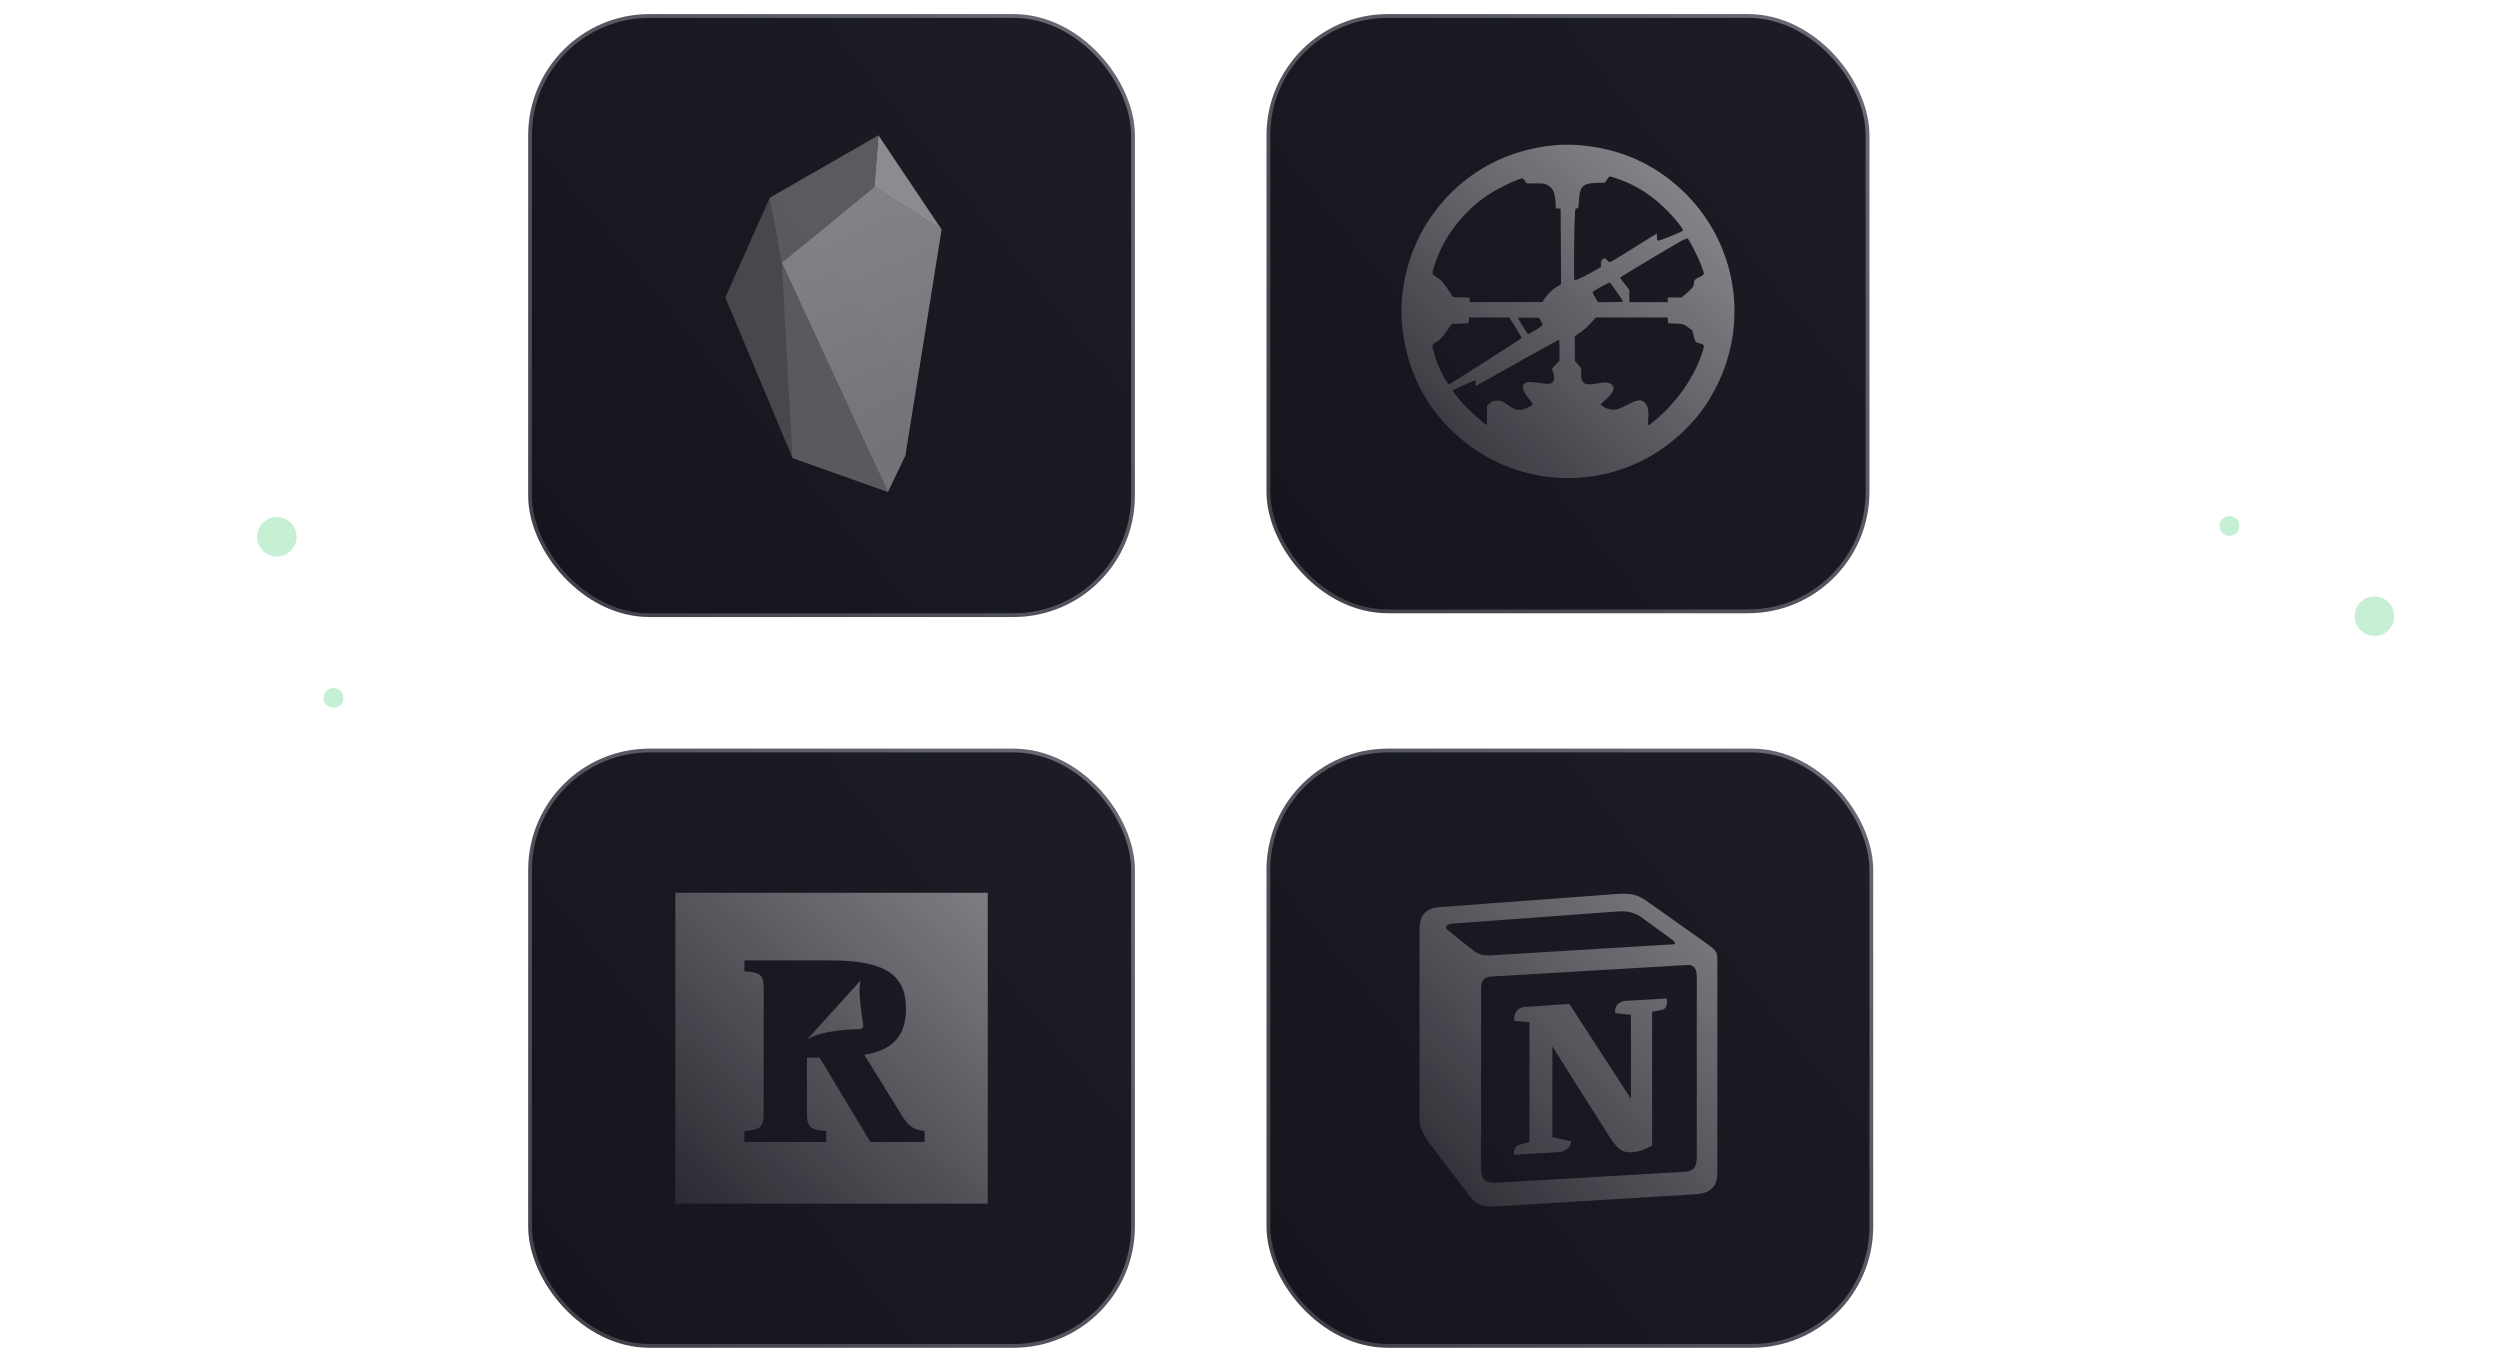
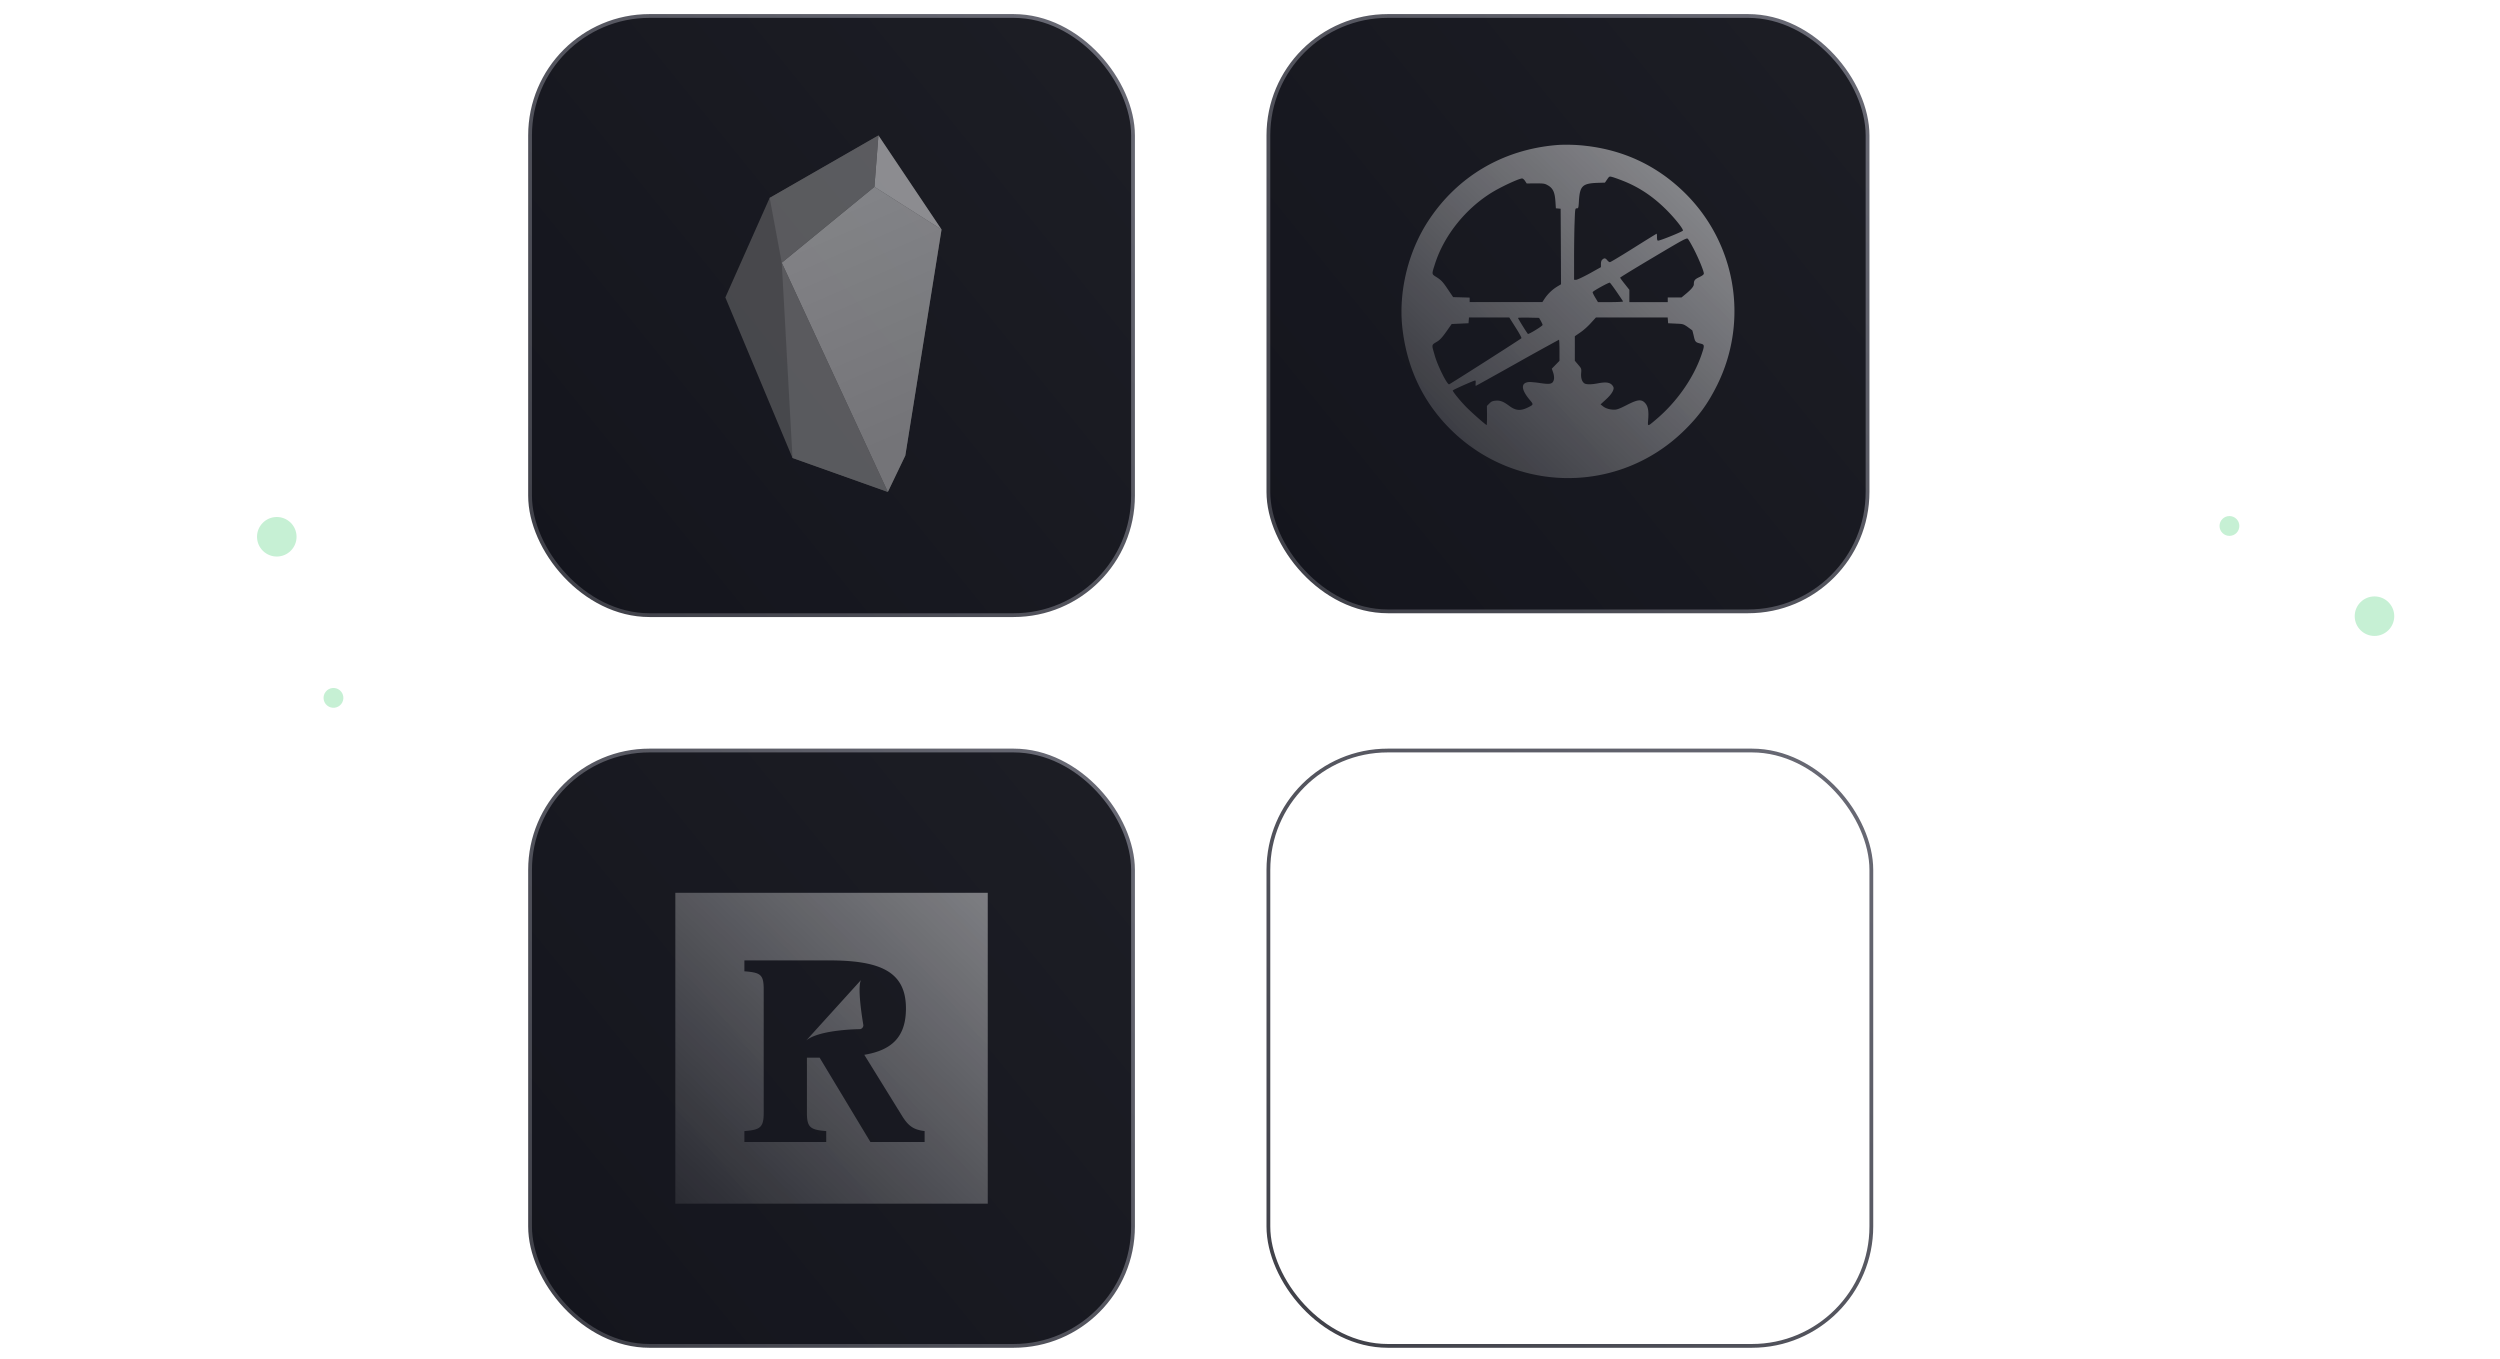
<svg xmlns="http://www.w3.org/2000/svg" width="355" height="193" fill="none">
  <g filter="url(#a)">
    <circle cx="1.407" cy="1.407" r="1.407" fill="#C6F0D4" transform="matrix(1 0 0 -1 315.174 76.094)" />
  </g>
  <g filter="url(#b)">
    <circle cx="2.807" cy="2.807" r="2.807" fill="#C6F0D4" transform="matrix(1 0 0 -1 334.369 90.305)" />
  </g>
  <g filter="url(#c)">
    <circle cx="1.407" cy="1.407" r="1.407" fill="#C6F0D4" transform="scale(-1 1) rotate(-38.738 115.974 119.603)" />
  </g>
  <g filter="url(#d)">
    <circle cx="2.807" cy="2.807" r="2.807" fill="#C6F0D4" transform="scale(-1 1) rotate(-38.738 86.168 99.408)" />
  </g>
  <rect width="85.619" height="85.081" x="75.269" y="2.269" fill="url(#e)" rx="16.962" />
  <g clip-path="url(#f)" opacity=".5">
    <path fill="#787878" d="m103.002 42.24 9.534 22.788 13.535 4.824 2.48-5.163 5.145-32.097-8.96-13.358-15.444 8.869-6.29 14.137z" />
    <path fill="url(#g)" d="m111.008 37.308 15.064 32.547 2.48-5.163 5.145-32.097-9.53-6.064-13.159 10.777z" />
    <path fill="#FDFDFD" d="m124.738 19.234-.57 7.294 9.53 6.064-8.96-13.358z" />
    <path fill="#9B9B9B" d="m109.295 28.103 1.715 9.202 13.159-10.777.57-7.294-15.444 8.869zm16.777 41.753-15.064-32.547 1.53 27.723 13.534 4.824z" />
  </g>
  <rect width="85.619" height="85.081" x="75.269" y="2.269" stroke="url(#h)" stroke-width=".538" rx="16.962" />
  <rect width="85.081" height="84.542" x="180.111" y="2.269" fill="url(#i)" rx="16.962" />
  <path fill="url(#j)" fill-opacity=".6" d="M220.958 20.606c-7.537.655-13.926 4.408-18.048 10.617-2.941 4.409-4.358 10.214-3.769 15.385.631 5.468 2.758 10.107 6.388 13.904 9.147 9.57 24.139 9.864 33.569.676 2.137-2.085 3.424-3.864 4.742-6.515a23.58 23.58 0 0 0-4.786-27.465c-3.848-3.708-8.491-5.892-13.9-6.503-1.34-.164-3.073-.197-4.196-.099zm9.484 5.063c2.191.862 4.11 2.107 5.974 3.917 1.222 1.18 2.607 2.88 2.561 3.154-.031.142-3.203 1.43-3.53 1.43-.111 0-.154-.142-.154-.493 0-.272-.022-.489-.055-.489-.02 0-1.493.905-3.259 2.018-1.767 1.114-3.282 2.02-3.369 2.02-.098 0-.262-.12-.382-.275-.25-.315-.426-.337-.698-.086-.13.11-.197.327-.197.623v.446l-1.623.907c-.906.491-1.754.893-1.907.893h-.284v-3.086c0-1.703.031-3.995.075-5.075.067-1.953.079-1.987.305-1.987.231 0 .252-.055.306-1.013.132-2.184.492-2.533 2.683-2.61l1.013-.031.315-.46c.307-.446.329-.446.721-.337.229.055.906.296 1.505.534zm-13.89.022.241.36 1.262-.01c1.19 0 1.299.02 1.778.295.699.414.949.98 1.036 2.258l.065.983.339.031.337.034.033 5.357.022 5.369-.457.272a5.952 5.952 0 0 0-1.844 1.726l-.349.532h-10.324v-.64l-1.167-.034-1.178-.034-.784-1.156c-.654-.972-.894-1.234-1.493-1.627-.818-.523-.796-.38-.274-2.018 1.298-3.994 4.34-7.78 8.078-10.073 1.32-.806 3.806-1.962 4.254-1.974.108-.01.305.154.425.349zm23.964 9.669c.698 1.353 1.429 3.132 1.429 3.481 0 .14-.197.294-.645.513-.642.304-.774.467-.774.992 0 .306-.327.71-1.111 1.365l-.644.532h-1.951v.657h-5.452v-1.747l-.654-.829c-.36-.447-.654-.852-.654-.895 0-.044 2.114-1.342 4.709-2.88 4.275-2.544 4.733-2.795 4.896-2.643.099.089.481.744.851 1.454zm-10.946 6.089c.478.698.894 1.31.906 1.353.02.053-.776.098-1.758.098h-1.808l-.394-.655c-.217-.36-.381-.71-.359-.765.055-.164 2.299-1.396 2.431-1.341.065.021.501.611.982 1.31zm-14.348 5.063c.501.785.871 1.461.818 1.516-.219.198-10.172 6.549-10.271 6.549-.305 0-1.602-2.598-2.018-4.04-.49-1.702-.522-1.516.371-2.06.351-.22.731-.634 1.255-1.387l.762-1.081 1.188-.054 1.2-.055.034-.414.031-.404h5.726l.904 1.43zm3.576-.94c.13.241.25.492.25.569 0 .152-1.962 1.353-2.082 1.276-.099-.055-1.407-2.17-1.407-2.268 0-.046.676-.056 1.494-.046l1.493.034.252.436zm18.044-.086.031.414 1.092.055c1.176.054 1.034 0 2.333.95.021.011.118.382.216.808.187.838.252.905.972 1.079.567.142.577.262.141 1.538-1.123 3.318-3.52 6.756-6.476 9.243-1.265 1.069-1.188 1.069-1.101-.108.089-1.212-.053-1.845-.501-2.293-.512-.502-1.036-.435-2.561.35-1.005.513-1.375.654-1.767.654-.644 0-1.243-.185-1.626-.503l-.315-.25.774-.71c.828-.752 1.222-1.44 1.035-1.789-.315-.588-.893-.73-2.059-.513-.981.197-1.702.207-1.996.055-.37-.207-.567-.741-.512-1.461.055-.655.043-.677-.426-1.223l-.469-.556v-3.482l.775-.534c.425-.284 1.101-.884 1.493-1.331l.729-.797h10.186l.032.404zm-15.396 4.255v1.495l-.544.556-.545.558.163.47c.197.556.207 1.025.044 1.329-.197.383-.578.438-1.766.262a16.172 16.172 0 0 0-1.505-.164c-1.34 0-1.385.951-.118 2.478.611.73.611.72-.166 1.112-1.089.547-1.777.493-2.736-.229-.808-.6-1.275-.775-1.908-.71-.413.034-.61.12-.872.395l-.349.349.012 1.353c0 .754-.022 1.363-.046 1.363-.118 0-2.015-1.669-2.857-2.509-.87-.884-1.96-2.215-1.96-2.4 0-.087 2.987-1.42 3.182-1.42.067 0 .089.165.067.382-.022.207-.012.383.02.383.033 0 2.683-1.474 5.889-3.274 1.964-1.108 3.938-2.2 5.92-3.275.044 0 .075.677.075 1.495z" />
  <rect width="85.081" height="84.542" x="180.111" y="2.269" stroke="url(#k)" stroke-width=".538" rx="16.962" />
  <rect width="85.619" height="84.542" x="75.269" y="106.574" fill="url(#l)" rx="16.962" />
  <path fill="url(#m)" fill-opacity=".5" fill-rule="evenodd" d="M140.261 126.777H95.897v44.14h44.364v-44.14zm-8.966 33.834c-1.56-.185-2.323-.699-3.259-2.248l-5.306-8.581c3.953-.661 5.914-2.578 5.914-6.592 0-5.305-3.767-6.815-10.979-6.815h-11.962v1.548c2.289.185 2.742.442 2.742 2.578v17.536c0 2.098-.522 2.393-2.742 2.578v1.548h11.621v-1.548c-2.219-.185-2.741-.476-2.741-2.578v-7.848h1.802l7.211 11.97h7.699v-1.548zm-8.698-15.056s-.94-5.275-.332-6.395l-7.777 8.582c1.906-1.578 7.656-1.604 7.656-1.604a.57.57 0 0 0 .453-.583z" clip-rule="evenodd" />
  <rect width="85.619" height="84.542" x="75.269" y="106.574" stroke="url(#n)" stroke-width=".538" rx="16.962" />
-   <rect width="85.619" height="84.542" x="180.111" y="106.574" fill="url(#o)" rx="16.962" />
  <path fill="url(#p)" fill-opacity=".5" fill-rule="evenodd" d="M208.859 134.698c1.372 1.122 1.886 1.037 4.461.863l24.275-1.468c.515 0 .087-.518-.085-.604l-4.031-2.936c-.773-.604-1.802-1.296-3.774-1.123l-23.506 1.727c-.858.086-1.029.518-.687.864l3.347 2.677zm1.458 5.7v25.734c0 1.383.686 1.9 2.23 1.815l26.678-1.556c1.545-.085 1.717-1.037 1.717-2.16V138.67c0-1.122-.428-1.727-1.374-1.641l-27.879 1.641c-1.029.087-1.372.605-1.372 1.728zm26.337 1.38c.171.778 0 1.555-.774 1.643l-1.285.258v18.998c-1.116.605-2.145.95-3.003.95-1.373 0-1.717-.432-2.745-1.726l-8.409-13.3v12.868l2.661.605s0 1.553-2.147 1.553l-5.917.346c-.172-.346 0-1.209.6-1.381l1.544-.432v-17.013l-2.144-.173c-.172-.778.256-1.899 1.458-1.987l6.349-.431 8.75 13.473v-11.918l-2.231-.258c-.171-.951.514-1.642 1.372-1.728l5.921-.347zm-32.429-12.952 24.45-1.815c3.002-.259 3.775-.085 5.662 1.296l7.805 5.527c1.288.95 1.717 1.209 1.717 2.245v30.312c0 1.9-.687 3.023-3.089 3.195l-28.393 1.728c-1.803.086-2.661-.172-3.605-1.382l-5.748-7.513c-1.029-1.383-1.458-2.418-1.458-3.628v-26.944c0-1.554.688-2.849 2.659-3.021z" clip-rule="evenodd" />
  <rect width="85.619" height="84.542" x="180.111" y="106.574" stroke="url(#q)" stroke-width=".538" rx="16.962" />
  <defs>
    <linearGradient id="j" x1="252.362" x2="185.835" y1="8.716" y2="78.051" gradientUnits="userSpaceOnUse">
      <stop stop-color="#fff" />
      <stop offset="1" stop-color="#fff" stop-opacity="0" />
    </linearGradient>
    <linearGradient id="n" x1="165.337" x2="83.446" y1="106.305" y2="186.684" gradientUnits="userSpaceOnUse">
      <stop stop-color="#6B6C77" />
      <stop offset="1" stop-color="#41424A" />
    </linearGradient>
    <linearGradient id="g" x1="132.45" x2="116.031" y1="60.015" y2="22.25" gradientUnits="userSpaceOnUse">
      <stop stop-color="#D0D0D0" />
      <stop offset="1" stop-color="#F2F2F2" />
    </linearGradient>
    <linearGradient id="h" x1="165.337" x2="82.939" y1="2" y2="82.368" gradientUnits="userSpaceOnUse">
      <stop stop-color="#6B6C77" />
      <stop offset="1" stop-color="#41424A" />
    </linearGradient>
    <linearGradient id="i" x1="276.643" x2="163.847" y1="-10.512" y2="80.871" gradientUnits="userSpaceOnUse">
      <stop stop-color="#1E1F26" />
      <stop offset="1" stop-color="#13141C" />
    </linearGradient>
    <linearGradient id="k" x1="269.614" x2="187.734" y1="2" y2="81.866" gradientUnits="userSpaceOnUse">
      <stop stop-color="#6B6C77" />
      <stop offset="1" stop-color="#41424A" />
    </linearGradient>
    <linearGradient id="e" x1="172.41" x2="58.901" y1="-10.591" y2="81.365" gradientUnits="userSpaceOnUse">
      <stop stop-color="#1E1F26" />
      <stop offset="1" stop-color="#13141C" />
    </linearGradient>
    <linearGradient id="m" x1="145.957" x2="83.942" y1="115.742" y2="180.781" gradientUnits="userSpaceOnUse">
      <stop stop-color="#fff" />
      <stop offset="1" stop-color="#fff" stop-opacity="0" />
    </linearGradient>
    <linearGradient id="l" x1="172.41" x2="59.469" y1="93.793" y2="185.868" gradientUnits="userSpaceOnUse">
      <stop stop-color="#1E1F26" />
      <stop offset="1" stop-color="#13141C" />
    </linearGradient>
    <linearGradient id="o" x1="277.251" x2="164.311" y1="93.793" y2="185.868" gradientUnits="userSpaceOnUse">
      <stop stop-color="#1E1F26" />
      <stop offset="1" stop-color="#13141C" />
    </linearGradient>
    <linearGradient id="p" x1="249.288" x2="186.812" y1="115.805" y2="177.875" gradientUnits="userSpaceOnUse">
      <stop stop-color="#fff" />
      <stop offset="1" stop-color="#fff" stop-opacity="0" />
    </linearGradient>
    <linearGradient id="q" x1="270.179" x2="188.288" y1="106.305" y2="186.684" gradientUnits="userSpaceOnUse">
      <stop stop-color="#6B6C77" />
      <stop offset="1" stop-color="#41424A" />
    </linearGradient>
    <filter id="b" width="22.494" height="22.494" x="325.929" y="76.251" color-interpolation-filters="sRGB" filterUnits="userSpaceOnUse">
      <feFlood flood-opacity="0" result="BackgroundImageFix" />
      <feColorMatrix in="SourceAlpha" result="hardAlpha" values="0 0 0 0 0 0 0 0 0 0 0 0 0 0 0 0 0 0 127 0" />
      <feOffset />
      <feGaussianBlur stdDeviation="4.22" />
      <feComposite in2="hardAlpha" operator="out" />
      <feColorMatrix values="0 0 0 0 0.416 0 0 0 0 0.89 0 0 0 0 0.58 0 0 0 1 0" />
      <feBlend in2="BackgroundImageFix" result="effect1_dropShadow_17053_44842" />
      <feBlend in="SourceGraphic" in2="effect1_dropShadow_17053_44842" result="shape" />
      <feColorMatrix in="SourceAlpha" result="hardAlpha" values="0 0 0 0 0 0 0 0 0 0 0 0 0 0 0 0 0 0 127 0" />
      <feMorphology in="SourceAlpha" radius=".519" result="effect2_innerShadow_17053_44842" />
      <feOffset />
      <feGaussianBlur stdDeviation=".519" />
      <feComposite in2="hardAlpha" k2="-1" k3="1" operator="arithmetic" />
      <feColorMatrix values="0 0 0 0 0.416 0 0 0 0 0.89 0 0 0 0 0.58 0 0 0 1 0" />
      <feBlend in2="shape" result="effect2_innerShadow_17053_44842" />
    </filter>
    <filter id="c" width="19.695" height="19.697" x="37.505" y="89.251" color-interpolation-filters="sRGB" filterUnits="userSpaceOnUse">
      <feFlood flood-opacity="0" result="BackgroundImageFix" />
      <feColorMatrix in="SourceAlpha" result="hardAlpha" values="0 0 0 0 0 0 0 0 0 0 0 0 0 0 0 0 0 0 127 0" />
      <feOffset />
      <feGaussianBlur stdDeviation="4.22" />
      <feComposite in2="hardAlpha" operator="out" />
      <feColorMatrix values="0 0 0 0 0.416 0 0 0 0 0.89 0 0 0 0 0.58 0 0 0 1 0" />
      <feBlend in2="BackgroundImageFix" result="effect1_dropShadow_17053_44842" />
      <feBlend in="SourceGraphic" in2="effect1_dropShadow_17053_44842" result="shape" />
      <feColorMatrix in="SourceAlpha" result="hardAlpha" values="0 0 0 0 0 0 0 0 0 0 0 0 0 0 0 0 0 0 127 0" />
      <feMorphology in="SourceAlpha" radius=".259" result="effect2_innerShadow_17053_44842" />
      <feOffset />
      <feGaussianBlur stdDeviation=".352" />
      <feComposite in2="hardAlpha" k2="-1" k3="1" operator="arithmetic" />
      <feColorMatrix values="0 0 0 0 0.416 0 0 0 0 0.89 0 0 0 0 0.58 0 0 0 1 0" />
      <feBlend in2="shape" result="effect2_innerShadow_17053_44842" />
    </filter>
    <filter id="d" width="22.495" height="22.494" x="28.056" y="64.974" color-interpolation-filters="sRGB" filterUnits="userSpaceOnUse">
      <feFlood flood-opacity="0" result="BackgroundImageFix" />
      <feColorMatrix in="SourceAlpha" result="hardAlpha" values="0 0 0 0 0 0 0 0 0 0 0 0 0 0 0 0 0 0 127 0" />
      <feOffset />
      <feGaussianBlur stdDeviation="4.22" />
      <feComposite in2="hardAlpha" operator="out" />
      <feColorMatrix values="0 0 0 0 0.416 0 0 0 0 0.89 0 0 0 0 0.58 0 0 0 1 0" />
      <feBlend in2="BackgroundImageFix" result="effect1_dropShadow_17053_44842" />
      <feBlend in="SourceGraphic" in2="effect1_dropShadow_17053_44842" result="shape" />
      <feColorMatrix in="SourceAlpha" result="hardAlpha" values="0 0 0 0 0 0 0 0 0 0 0 0 0 0 0 0 0 0 127 0" />
      <feMorphology in="SourceAlpha" radius=".519" result="effect2_innerShadow_17053_44842" />
      <feOffset />
      <feGaussianBlur stdDeviation=".519" />
      <feComposite in2="hardAlpha" k2="-1" k3="1" operator="arithmetic" />
      <feColorMatrix values="0 0 0 0 0.416 0 0 0 0 0.89 0 0 0 0 0.58 0 0 0 1 0" />
      <feBlend in2="shape" result="effect2_innerShadow_17053_44842" />
    </filter>
    <filter id="a" width="19.693" height="19.693" x="306.734" y="64.841" color-interpolation-filters="sRGB" filterUnits="userSpaceOnUse">
      <feFlood flood-opacity="0" result="BackgroundImageFix" />
      <feColorMatrix in="SourceAlpha" result="hardAlpha" values="0 0 0 0 0 0 0 0 0 0 0 0 0 0 0 0 0 0 127 0" />
      <feOffset />
      <feGaussianBlur stdDeviation="4.22" />
      <feComposite in2="hardAlpha" operator="out" />
      <feColorMatrix values="0 0 0 0 0.416 0 0 0 0 0.89 0 0 0 0 0.58 0 0 0 1 0" />
      <feBlend in2="BackgroundImageFix" result="effect1_dropShadow_17053_44842" />
      <feBlend in="SourceGraphic" in2="effect1_dropShadow_17053_44842" result="shape" />
      <feColorMatrix in="SourceAlpha" result="hardAlpha" values="0 0 0 0 0 0 0 0 0 0 0 0 0 0 0 0 0 0 127 0" />
      <feMorphology in="SourceAlpha" radius=".259" result="effect2_innerShadow_17053_44842" />
      <feOffset />
      <feGaussianBlur stdDeviation=".352" />
      <feComposite in2="hardAlpha" k2="-1" k3="1" operator="arithmetic" />
      <feColorMatrix values="0 0 0 0 0.416 0 0 0 0 0.89 0 0 0 0 0.58 0 0 0 1 0" />
      <feBlend in2="shape" result="effect2_innerShadow_17053_44842" />
    </filter>
    <clipPath id="f">
-       <path fill="#fff" d="M103.002 19.234h30.694v50.618h-30.694z" />
+       <path fill="#fff" d="M103.002 19.234h30.694v50.618h-30.694" />
    </clipPath>
  </defs>
</svg>